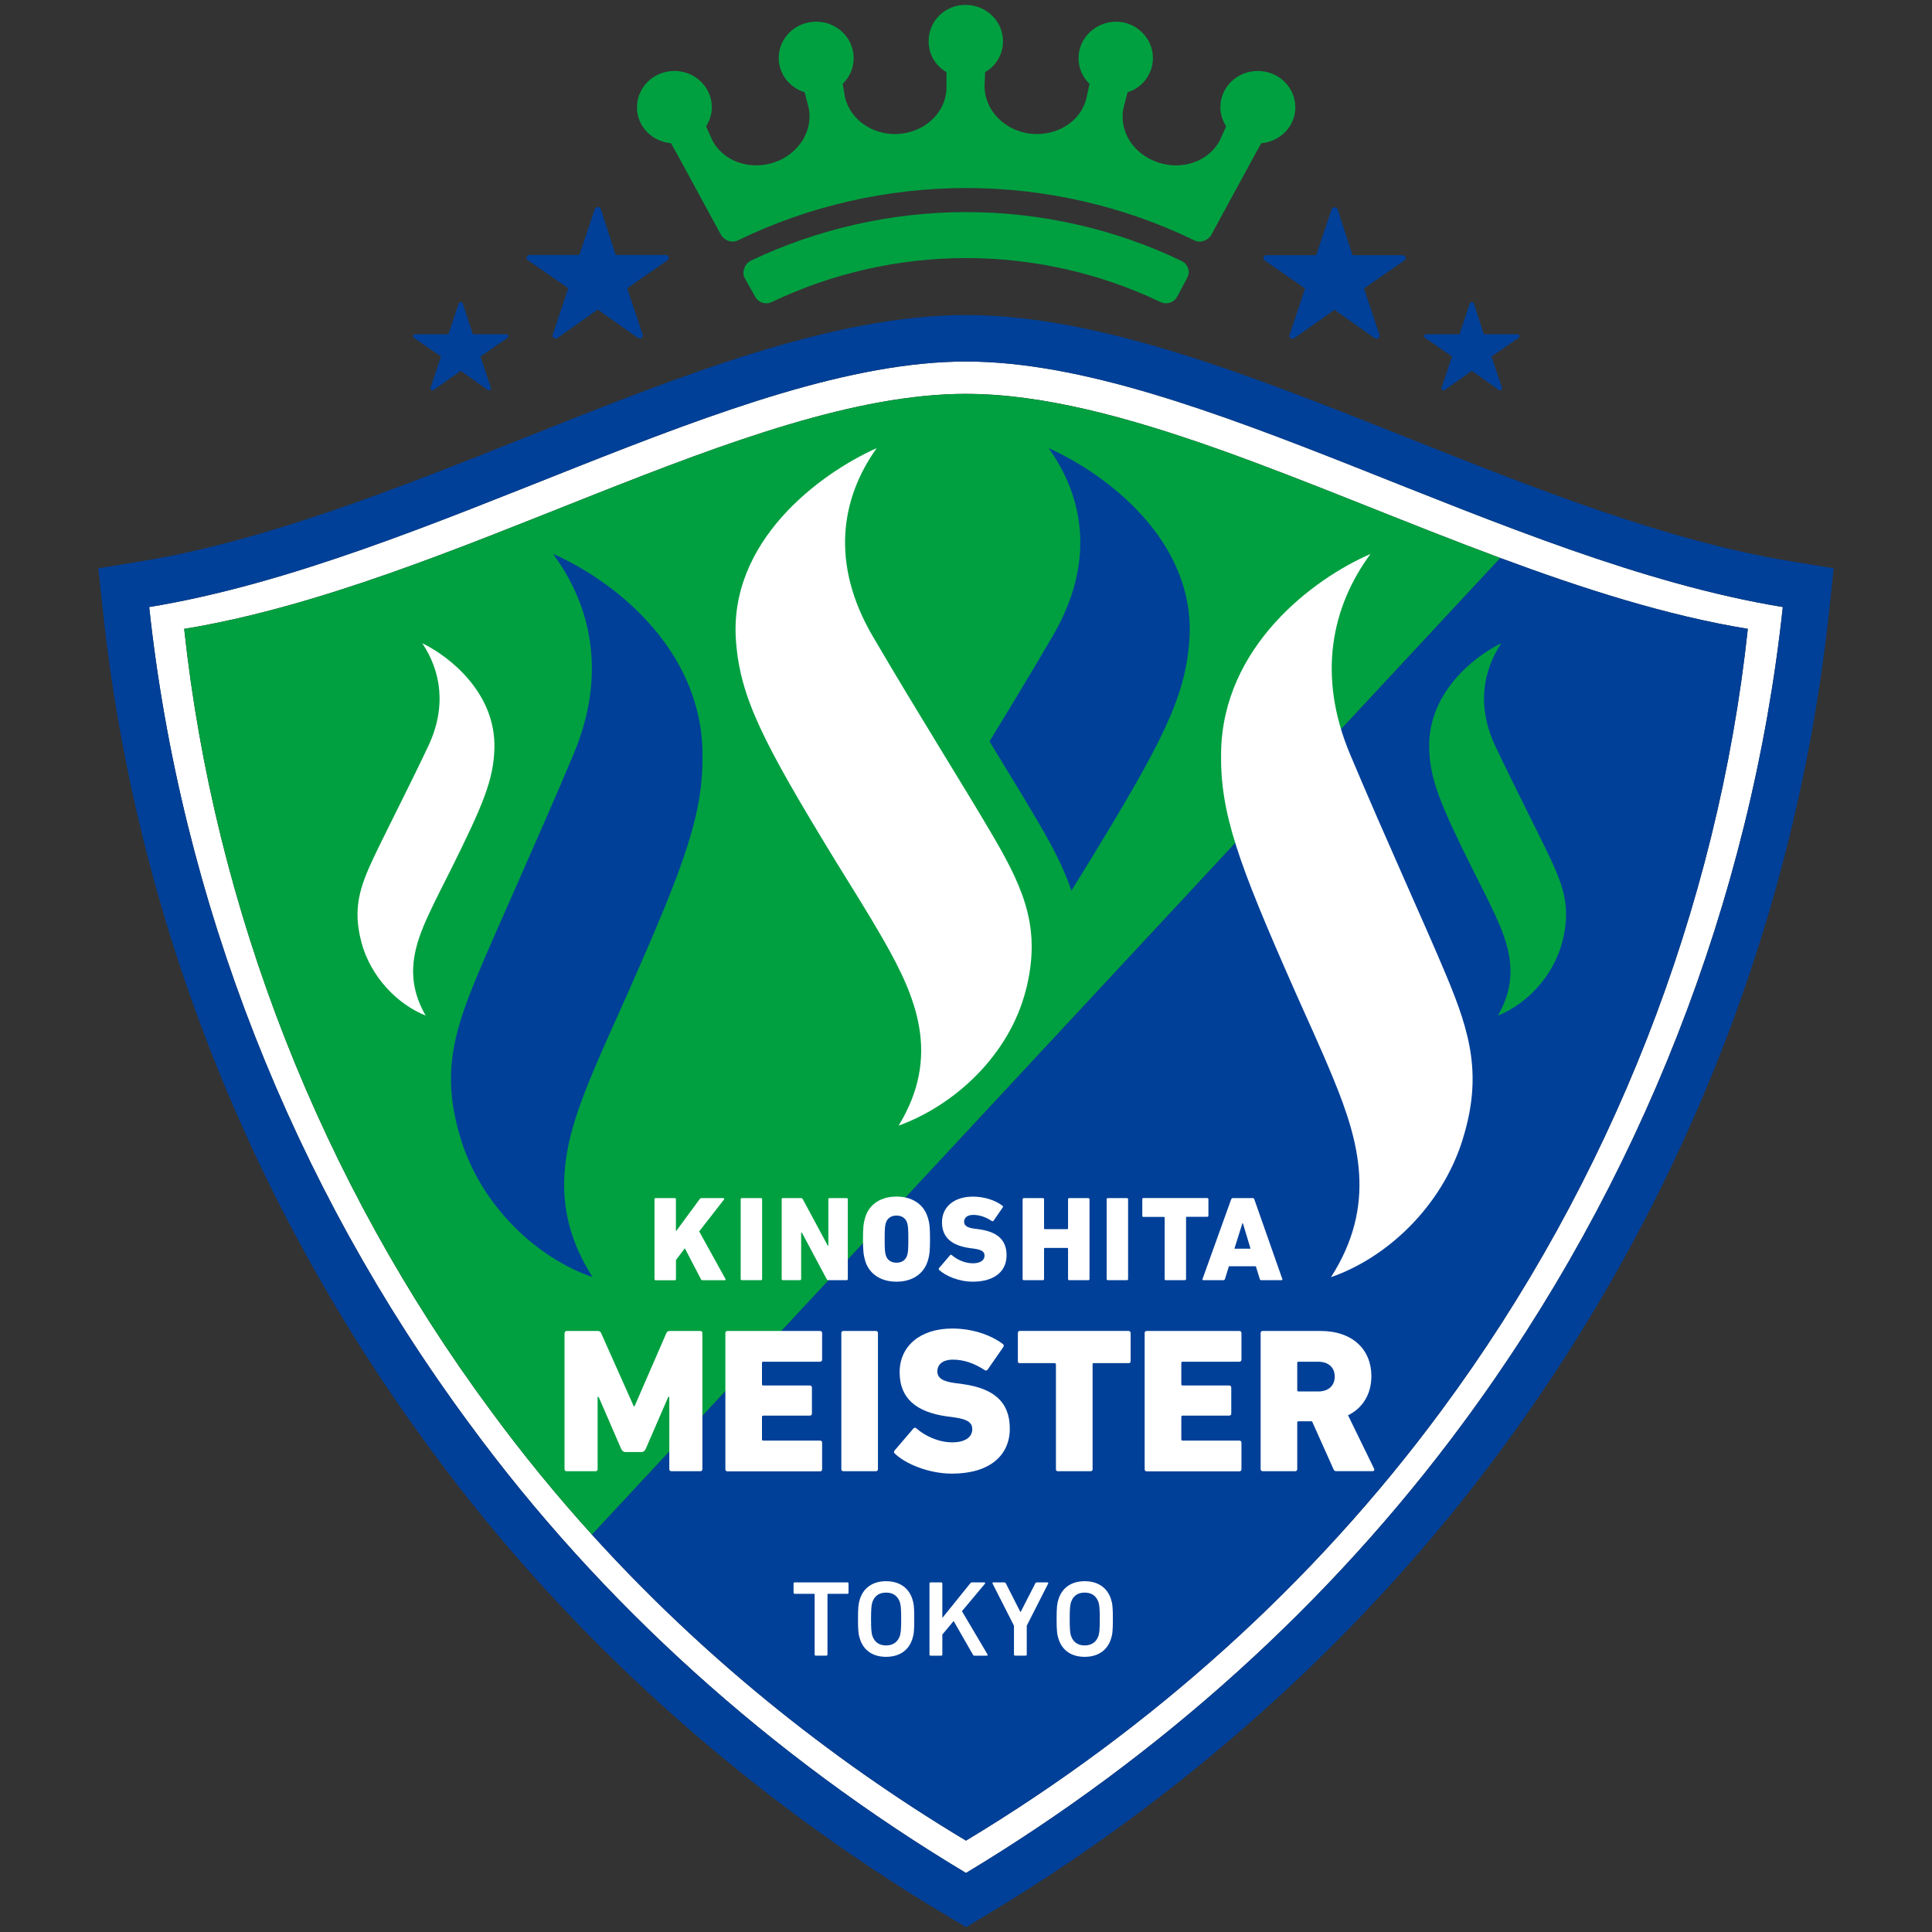
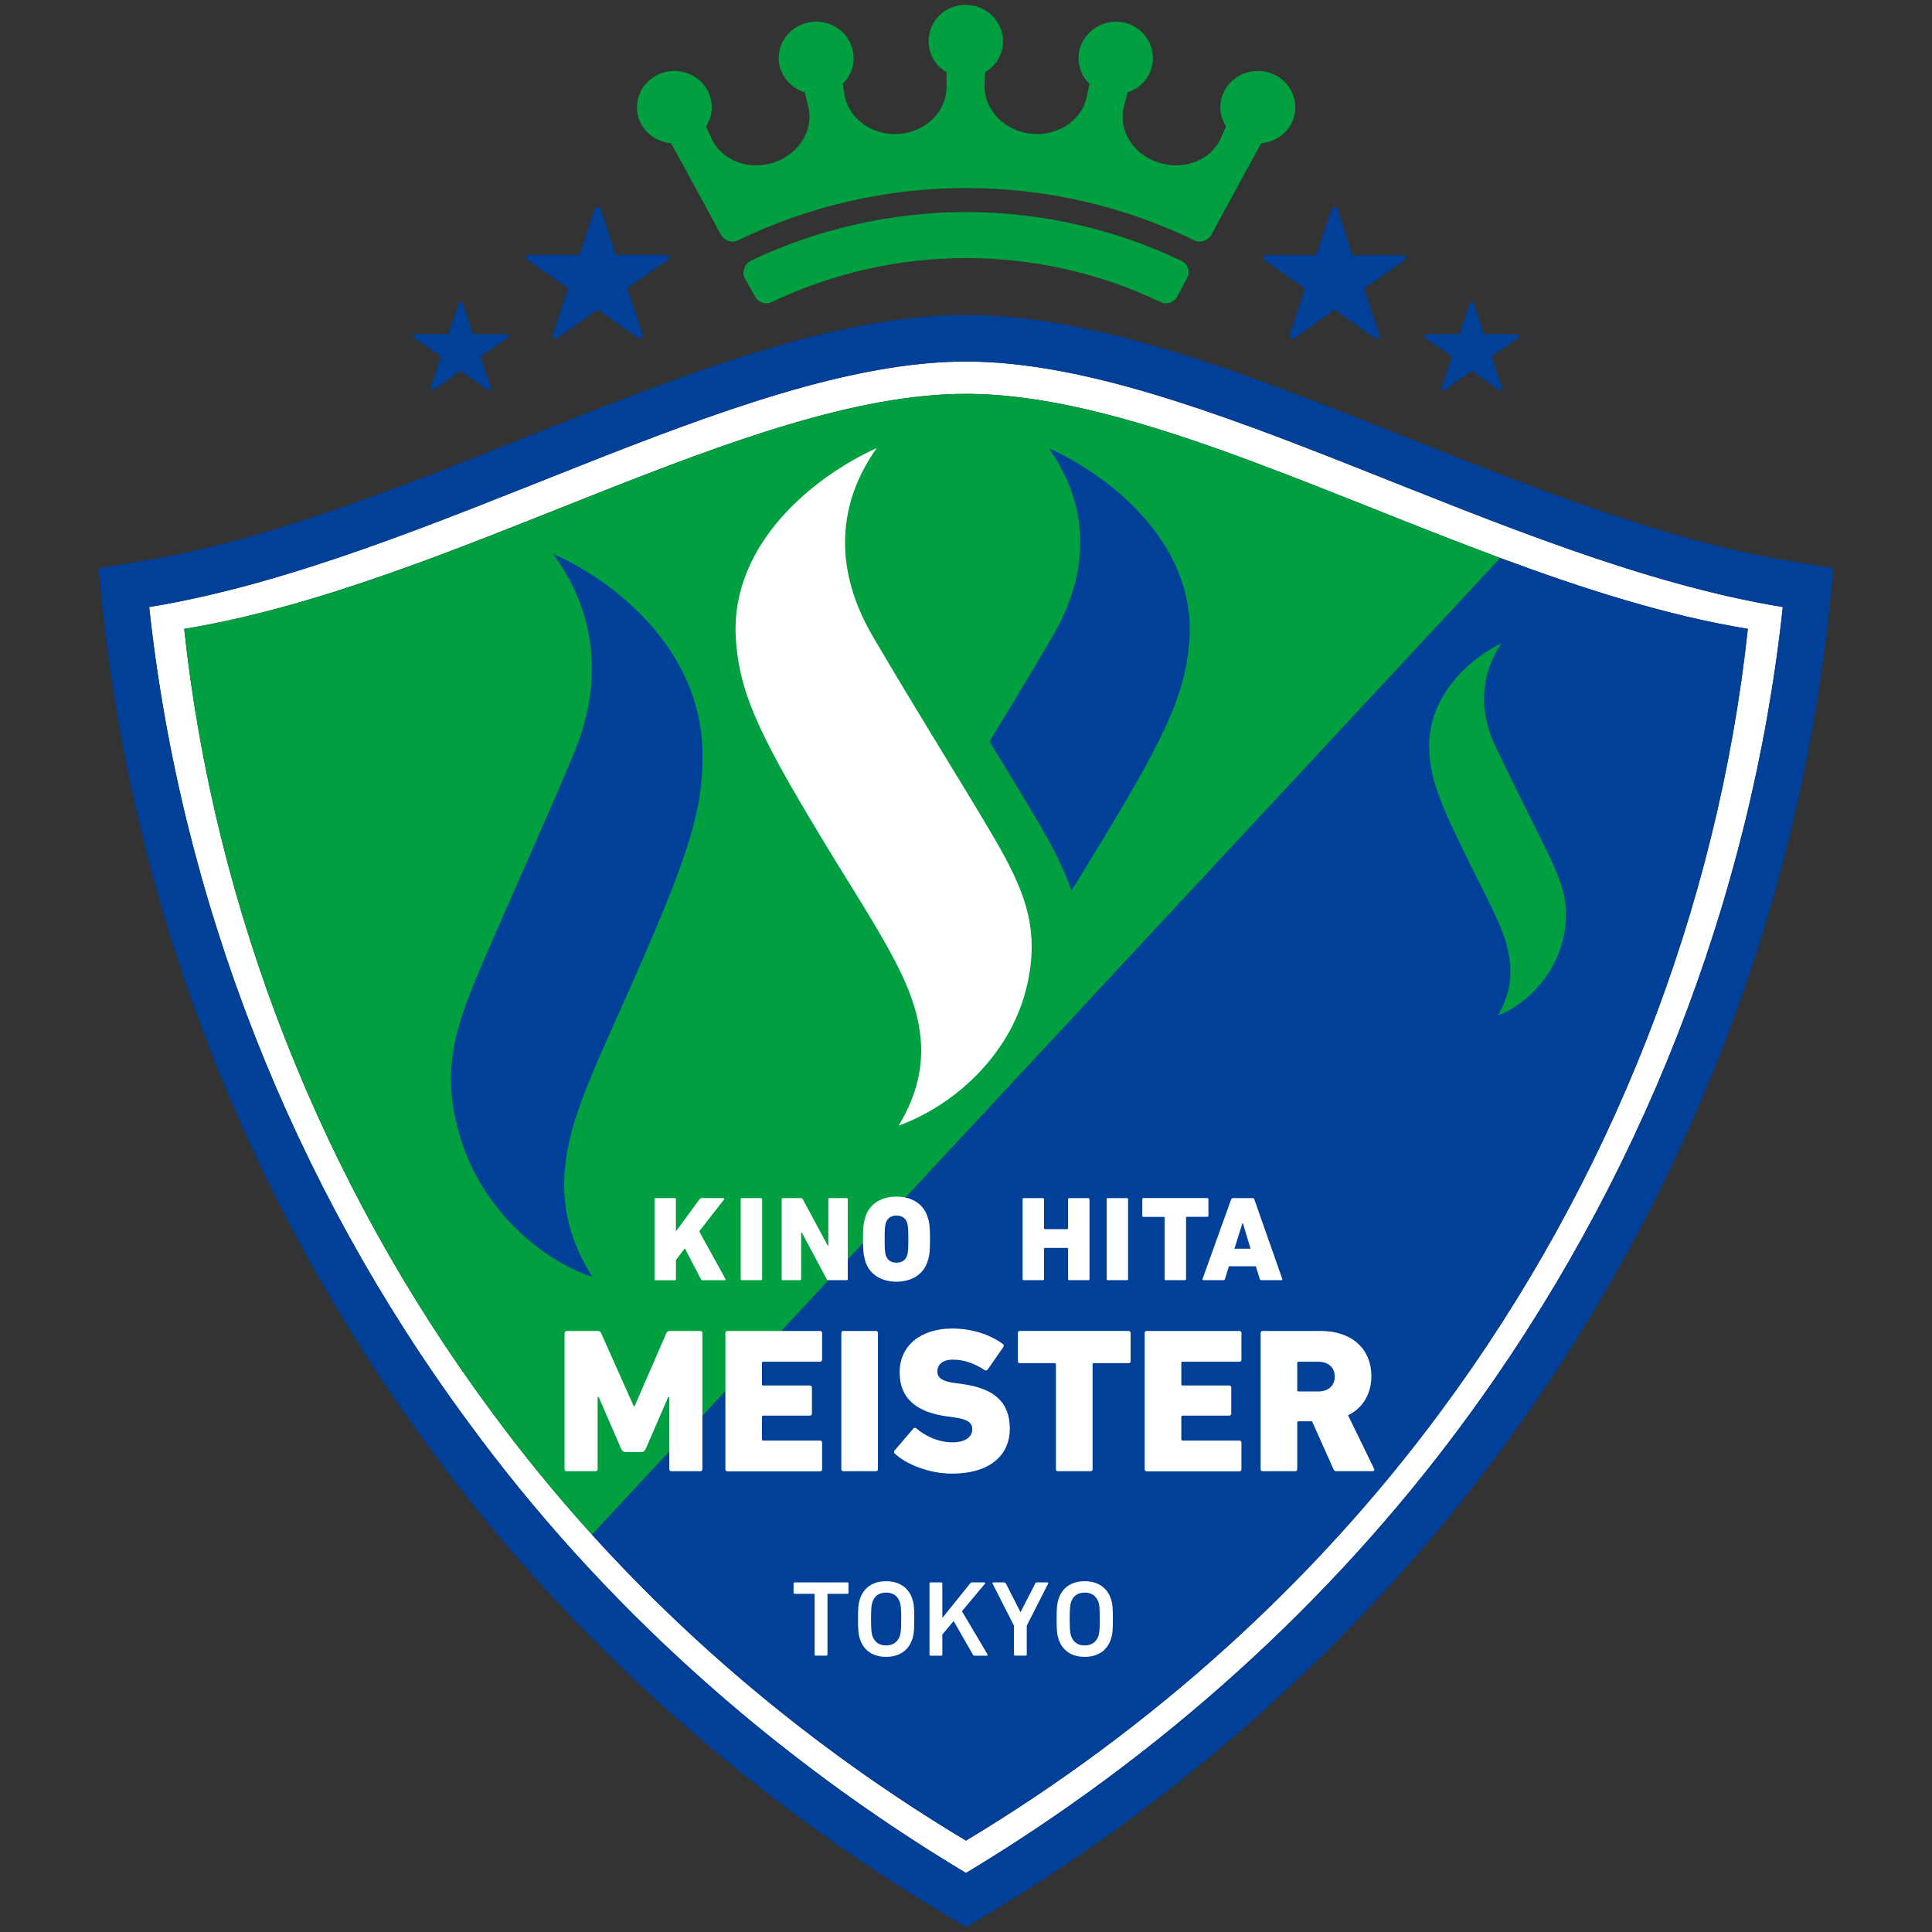
<svg xmlns="http://www.w3.org/2000/svg" id="_レイヤー_1" data-name="レイヤー 1" width="400" height="400" viewBox="0 0 400 400">
  <rect x="0" y="0" width="400" height="400" fill="#333333" stroke="none" />
  <defs>
    <style>
      .cls-1, .cls-2, .cls-3, .cls-4, .cls-5 {
        stroke-width: 0px;
      }

      .cls-1, .cls-3 {
        fill: #004098;
      }

      .cls-2, .cls-3 {
        fill-rule: evenodd;
      }

      .cls-2, .cls-4 {
        fill: #00a040;
      }

      .cls-5 {
        fill: #fff;
      }
    </style>
  </defs>
  <g>
    <path class="cls-2" d="M139.64,14.69c-4.3,0-7.76,3.36-7.76,7.54,0,3.94,3.1,7.07,7.04,7.42l1.43,2.55,8.95,16.47c.72,1.16,2.27,1.74,3.58,1.05,14.56-7.08,30.8-10.79,47.15-10.79s32.59,3.71,47.15,10.79c1.2.69,2.87.12,3.58-1.05l8.95-16.47,1.43-2.55c3.94-.35,7.04-3.48,7.04-7.42,0-4.17-3.46-7.54-7.76-7.54s-7.76,3.36-7.76,7.54c0,1.39.48,2.78,1.19,3.94l-1.19,2.67c-2.27,4.64-8,6.5-13.01,4.75-5.13-1.74-8.24-6.72-6.92-11.71l.72-2.78c3.1-.93,5.25-3.83,5.25-7.07,0-4.17-3.46-7.54-7.64-7.54s-7.76,3.36-7.76,7.54c0,2.09.83,3.94,2.27,5.33l-.6,2.79c-1.07,4.99-6.2,8.12-11.58,7.54-5.25-.58-9.55-4.75-9.55-9.86l.12-2.9c2.27-1.28,3.7-3.71,3.7-6.38,0-4.17-3.46-7.54-7.76-7.54s-7.64,3.36-7.64,7.54c0,2.67,1.43,5.1,3.7,6.38v2.9c.12,5.1-4.06,9.28-9.43,9.86-5.25.58-10.38-2.55-11.58-7.54l-.48-2.79c1.43-1.39,2.27-3.24,2.27-5.33,0-4.17-3.46-7.54-7.76-7.54s-7.76,3.36-7.76,7.54c0,3.25,2.27,6.15,5.37,7.07l.72,2.78c1.31,4.99-1.91,9.98-6.92,11.71-5.02,1.74-10.74-.11-13.01-4.75l-1.19-2.67c.72-1.16,1.19-2.55,1.19-3.94,0-4.17-3.46-7.54-7.76-7.54h0ZM155.39,54h0c13.85-6.61,29.25-10.09,44.64-10.09s30.8,3.48,44.53,10.09c.71.35,1.19.81,1.43,1.63.24.69.12,1.27-.24,1.97l-2.03,3.83c-.72,1.27-2.27,1.74-3.58,1.04-12.41-5.91-26.14-9.04-40.11-9.04s-27.69,3.13-40.1,9.04c-1.31.7-2.87.23-3.58-1.04l-2.15-3.83c-.36-.7-.36-1.28-.12-1.97.24-.81.72-1.28,1.31-1.63Z" />
    <path class="cls-3" d="M109.08,53.19h0c0-.23.24-.41.6-.41h10.27l3.22-9.57c.12-.23.36-.35.6-.35s.47.12.6.35l3.1,9.57h10.39c.24,0,.48.17.59.41.12.23,0,.46-.24.69l-8.36,5.8,3.22,9.63c0,.23,0,.46-.24.69-.24.12-.48.12-.72,0l-8.36-5.91-8.36,5.91c-.12,0-.24.12-.36.12s-.24-.12-.36-.12c-.24-.23-.36-.46-.24-.69l3.22-9.63-8.36-5.8c-.24-.23-.36-.46-.24-.69h0Z" />
    <path class="cls-3" d="M85.55,69.46h0c0-.16.16-.27.4-.27h6.89l2.16-6.42c.08-.16.24-.23.4-.23s.32.08.4.23l2.08,6.42h6.97c.16,0,.32.12.4.27.08.16,0,.31-.16.47l-5.61,3.89,2.16,6.46c0,.16,0,.31-.16.47-.16.08-.32.08-.48,0l-5.61-3.97-5.61,3.97c-.08,0-.16.08-.24.08s-.16-.08-.24-.08c-.16-.16-.24-.31-.16-.47l2.16-6.46-5.61-3.89c-.16-.16-.24-.31-.16-.47h0Z" />
    <path class="cls-3" d="M294.88,69.46h0c0-.16.16-.27.4-.27h6.89l2.16-6.42c.08-.16.24-.23.4-.23s.32.08.4.23l2.08,6.42h6.97c.16,0,.32.12.4.27.08.16,0,.31-.16.47l-5.61,3.89,2.16,6.46c0,.16,0,.31-.16.47-.16.08-.32.08-.48,0l-5.61-3.97-5.61,3.97c-.08,0-.16.08-.24.08s-.16-.08-.24-.08c-.16-.16-.24-.31-.16-.47l2.16-6.46-5.61-3.89c-.16-.16-.24-.31-.16-.47h0Z" />
    <path class="cls-3" d="M261.63,53.24h0c0-.23.24-.41.6-.41h10.27l3.22-9.57c.12-.23.36-.35.6-.35s.47.12.6.35l3.1,9.57h10.39c.24,0,.48.17.59.41.12.23,0,.46-.24.69l-8.36,5.8,3.22,9.63c0,.23,0,.46-.24.69-.24.12-.48.12-.72,0l-8.36-5.91-8.36,5.91c-.12,0-.24.12-.36.12s-.24-.12-.36-.12c-.24-.23-.36-.46-.24-.69l3.22-9.63-8.36-5.8c-.24-.23-.36-.46-.24-.69h0Z" />
  </g>
  <g>
    <path class="cls-5" d="M200,74.85c-47.43,0-111.17,41.34-169.11,50.83,6.52,60.69,29.69,119.62,66.27,169.05,27.34,37.29,62.65,68.96,102.84,93.05h0c40.02-24.1,75.32-55.77,102.84-93.05,36.57-49.43,59.75-108.36,66.27-169.05-57.94-9.49-121.67-50.83-169.11-50.83h0ZM361.87,130.2c-6.24,58.09-28.42,114.5-63.43,161.81-26.34,35.69-60.14,66-98.44,89.07,0,0,0,0,0,0-28.86-17.3-55.09-38.68-77.44-63.35-7.44-8.22-14.46-16.8-21-25.72-35.01-47.31-57.19-103.72-63.43-161.81,55.46-9.08,116.46-48.66,161.86-48.66h0c31.68,0,70.94,19.25,110.62,33.98,17.2,6.39,34.48,11.93,51.25,14.67Z" />
    <path class="cls-1" d="M291.4,90.64c-32.85-13.07-63.88-25.41-91.4-25.41h0c-27.52,0-58.55,12.34-91.4,25.41-26.41,10.5-53.71,21.37-79.26,25.55l-8.98,1.47.97,9.05c6.72,62.53,30.27,122.61,68.08,173.71,27.62,37.67,64.15,70.74,105.65,95.61l4.96,2.97,4.95-2.98c41.31-24.87,77.83-57.92,105.61-95.57,37.84-51.13,61.38-111.21,68.1-173.74l.97-9.05-8.98-1.47c-25.55-4.19-52.86-15.05-79.27-25.55ZM302.84,294.73c-27.52,37.29-62.83,68.96-102.84,93.05h0c-40.19-24.09-75.5-55.76-102.84-93.05-36.57-49.43-59.75-108.36-66.27-169.05,57.94-9.49,121.67-50.83,169.11-50.83h0c47.44,0,111.17,41.34,169.11,50.83-6.52,60.69-29.69,119.62-66.27,169.05Z" />
    <path class="cls-4" d="M200,81.55c-45.4,0-106.41,39.57-161.86,48.66,6.24,58.09,28.42,114.5,63.43,161.81,6.54,8.92,13.55,17.5,21,25.72l188.06-202.2c-39.68-14.73-78.94-33.98-110.62-33.98h0Z" />
    <path class="cls-1" d="M200,381.08s0,0,0,0c38.3-23.06,72.1-53.37,98.44-89.07,35.01-47.31,57.19-103.72,63.43-161.81-16.77-2.75-34.05-8.29-51.25-14.67l-188.06,202.2c22.35,24.67,48.58,46.05,77.44,63.35Z" />
    <path class="cls-5" d="M103.54,171.64s.02.03.04.04c.02.02,0,.03-.04-.04Z" />
    <path class="cls-5" d="M98.9,172.07s0,.02,0,.02c0,.02-.01,0,0-.02Z" />
    <g>
      <path class="cls-5" d="M135.5,248.3c0-.15.1-.25.25-.25h3.94c.15,0,.25.1.25.25v6.65l4.92-6.68c.13-.15.23-.22.43-.22h4.44c.2,0,.25.17.15.32l-5.12,6.58,5.43,9.83c.08.12.03.28-.15.28h-4.52c-.23,0-.33-.07-.4-.22l-3.33-6.4-1.84,2.43v3.95c0,.15-.1.25-.25.25h-3.94c-.15,0-.25-.1-.25-.25v-16.5Z" />
      <path class="cls-5" d="M153.35,248.3c0-.15.1-.25.25-.25h3.94c.15,0,.25.1.25.25v16.5c0,.15-.1.25-.25.25h-3.94c-.15,0-.25-.1-.25-.25v-16.5Z" />
      <path class="cls-5" d="M161.83,248.3c0-.15.1-.25.25-.25h3.71c.18,0,.35.07.43.25l5.18,9.63h.1v-9.63c0-.15.1-.25.25-.25h3.53c.15,0,.25.1.25.25v16.5c0,.15-.1.25-.25.25h-3.71c-.17,0-.35-.07-.43-.25l-5.12-9.6h-.15v9.6c0,.15-.1.25-.25.25h-3.53c-.15,0-.25-.1-.25-.25v-16.5Z" />
      <path class="cls-5" d="M179.17,261.18c-.4-1.3-.5-2.3-.5-4.63s.1-3.33.5-4.63c.91-2.78,3.41-4.18,6.44-4.18s5.53,1.4,6.43,4.18c.43,1.3.51,2.3.51,4.63s-.08,3.33-.51,4.63c-.91,2.78-3.41,4.18-6.43,4.18s-5.53-1.4-6.44-4.18ZM187.81,259.93c.2-.57.25-1.35.25-3.38s-.05-2.8-.25-3.38c-.3-.95-1.09-1.5-2.2-1.5s-1.89.55-2.2,1.5c-.2.58-.25,1.35-.25,3.38s.05,2.8.25,3.38c.3.95,1.09,1.5,2.2,1.5s1.89-.55,2.2-1.5Z" />
-       <path class="cls-5" d="M194.45,262.93c-.12-.1-.15-.28-.02-.4l2.27-2.65c.1-.12.25-.12.35-.03,1.04.9,2.65,1.7,4.37,1.7,1.59,0,2.42-.65,2.42-1.6,0-.72-.48-1.2-2.17-1.43l-.91-.12c-3.71-.53-5.73-2.18-5.73-5.35s2.5-5.3,6.39-5.3c2.37,0,4.59.72,6.13,1.88.13.1.15.22.05.37l-1.89,2.73c-.1.13-.23.15-.35.08-1.21-.8-2.5-1.28-3.86-1.28-1.26,0-1.89.6-1.89,1.43,0,.75.56,1.23,2.2,1.43l.91.12c3.76.53,5.68,2.18,5.68,5.4s-2.42,5.45-7.02,5.45c-2.8,0-5.63-1.18-6.92-2.43Z" />
      <path class="cls-5" d="M211.72,248.3c0-.15.1-.25.25-.25h3.94c.15,0,.25.1.25.25v6.03c0,.1.05.15.15.15h4.67c.1,0,.15-.05.15-.15v-6.03c0-.15.1-.25.25-.25h3.94c.15,0,.25.1.25.25v16.5c0,.15-.1.25-.25.25h-3.94c-.15,0-.25-.1-.25-.25v-6.28c0-.1-.05-.15-.15-.15h-4.67c-.1,0-.15.05-.15.15v6.28c0,.15-.1.25-.25.25h-3.94c-.15,0-.25-.1-.25-.25v-16.5Z" />
      <path class="cls-5" d="M229.12,248.3c0-.15.1-.25.25-.25h3.94c.15,0,.25.1.25.25v16.5c0,.15-.1.25-.25.25h-3.94c-.15,0-.25-.1-.25-.25v-16.5Z" />
      <path class="cls-5" d="M241.38,265.05h-.07c-.05,0-.08-.03-.13-.07-.03-.03-.05-.05-.05-.1v-12.78c0-.07-.05-.12-.13-.15h-4.32c-.05,0-.08-.03-.1-.05l-.03-.03s0-.03-.02-.03c-.03-.05-.03-.1-.03-.15v-3.4c0-.12.08-.23.18-.25h13.25c.07,0,.12.02.18.07,0,0,.03.03.03.05.03.02.05.07.05.12v3.4c0,.08-.03.15-.08.2-.03.02-.08.05-.13.05h-4.27c-.05,0-.07,0-.1.03-.02,0-.02.03-.05.05v12.85c-.02.08-.05.1-.13.15-.03.03-.08.03-.13.03h-3.94Z" />
      <path class="cls-5" d="M254.92,248.3c.05-.15.15-.25.33-.25h4.11c.18,0,.28.1.33.25l5.8,16.5c.05.15-.02.25-.17.25h-4.17c-.18,0-.28-.1-.33-.25l-.81-2.63h-5.58l-.81,2.63c-.05.15-.15.25-.33.25h-4.14c-.15,0-.23-.1-.18-.25l5.93-16.5ZM258.91,258.53l-1.59-5.3h-.08l-1.67,5.3h3.33Z" />
    </g>
    <g>
      <path class="cls-5" d="M168.88,342.78c-.13,0-.22-.09-.22-.22v-12.45c0-.09-.04-.13-.13-.13h-4.01c-.13,0-.22-.09-.22-.22v-1.92c0-.13.09-.22.22-.22h10.94c.13,0,.22.09.22.22v1.92c0,.13-.09.22-.22.22h-4.01c-.09,0-.13.04-.13.13v12.45c0,.13-.09.22-.22.22h-2.21Z" />
      <path class="cls-5" d="M178.05,339.37c-.32-.94-.41-1.78-.41-4.17s.09-3.23.41-4.17c.79-2.41,2.77-3.66,5.4-3.66s4.64,1.25,5.43,3.66c.32.94.41,1.78.41,4.17s-.09,3.23-.41,4.17c-.79,2.41-2.77,3.66-5.43,3.66s-4.61-1.25-5.4-3.66ZM186.31,338.68c.18-.56.27-1.34.27-3.48s-.09-2.92-.27-3.48c-.43-1.23-1.33-1.99-2.86-1.99s-2.41.76-2.84,1.99c-.18.56-.27,1.32-.27,3.48s.09,2.92.27,3.48c.43,1.23,1.33,1.99,2.84,1.99s2.43-.76,2.86-1.99Z" />
      <path class="cls-5" d="M192.44,327.84c0-.13.09-.22.22-.22h2.21c.14,0,.23.09.23.22v7.14l5.79-7.18c.11-.13.2-.18.36-.18h2.57c.13,0,.2.16.09.29l-4.75,5.67,5.29,8.94c.09.16.02.27-.16.27h-2.5c-.18,0-.25-.04-.34-.18l-4.01-7-2.34,2.81v4.15c0,.13-.09.22-.23.22h-2.21c-.13,0-.22-.09-.22-.22v-14.72Z" />
      <path class="cls-5" d="M210.16,342.78c-.14,0-.23-.09-.23-.22v-5.98l-4.44-8.74c-.05-.11.02-.22.18-.22h2.27c.13,0,.25.07.32.22l2.99,5.89h.07l3.02-5.89c.07-.16.16-.22.32-.22h2.18c.18,0,.22.11.18.22l-4.44,8.74v5.98c0,.13-.09.22-.23.22h-2.2Z" />
      <path class="cls-5" d="M219.17,339.37c-.32-.94-.41-1.78-.41-4.17s.09-3.23.41-4.17c.79-2.41,2.77-3.66,5.4-3.66s4.64,1.25,5.43,3.66c.32.94.41,1.78.41,4.17s-.09,3.23-.41,4.17c-.79,2.41-2.77,3.66-5.43,3.66s-4.61-1.25-5.4-3.66ZM227.43,338.68c.18-.56.27-1.34.27-3.48s-.09-2.92-.27-3.48c-.43-1.23-1.33-1.99-2.86-1.99s-2.41.76-2.83,1.99c-.18.56-.27,1.32-.27,3.48s.09,2.92.27,3.48c.43,1.23,1.33,1.99,2.83,1.99s2.43-.76,2.86-1.99Z" />
    </g>
    <g>
      <path class="cls-5" d="M116.91,275.99c0-.26.17-.43.43-.43h6.38c.3,0,.6.09.73.43l6.76,15.16h.17l6.59-15.16c.13-.34.43-.43.73-.43h6.29c.26,0,.43.17.43.43v28.18c0,.26-.17.43-.43.43h-5.99c-.26,0-.43-.17-.43-.43v-14.94h-.22l-4.7,10.84c-.22.43-.56.56-.82.56h-3.36c-.26,0-.56-.13-.82-.56l-4.7-10.84h-.22v14.94c0,.26-.17.43-.43.43h-5.99c-.26,0-.43-.17-.43-.43v-28.18Z" />
      <path class="cls-5" d="M150.18,275.99c0-.26.17-.43.43-.43h19.17c.26,0,.43.17.43.43v5.51c0,.26-.17.43-.43.43h-11.76c-.17,0-.26.09-.26.26v4.4c0,.17.09.26.26.26h9.65c.26,0,.43.17.43.43v5.38c0,.26-.17.43-.43.43h-9.65c-.17,0-.26.09-.26.26v4.65c0,.17.09.26.26.26h11.76c.26,0,.43.17.43.43v5.51c0,.26-.17.43-.43.43h-19.17c-.26,0-.43-.17-.43-.43v-28.18Z" />
      <path class="cls-5" d="M174.19,275.99c0-.26.17-.43.43-.43h6.72c.26,0,.43.17.43.43v28.18c0,.26-.17.43-.43.43h-6.72c-.26,0-.43-.17-.43-.43v-28.18Z" />
      <path class="cls-5" d="M185.27,300.97c-.21-.17-.26-.47-.04-.68l3.88-4.53c.17-.21.43-.21.6-.04,1.77,1.54,4.53,2.9,7.45,2.9,2.71,0,4.14-1.11,4.14-2.73,0-1.24-.82-2.05-3.71-2.43l-1.55-.21c-6.33-.9-9.78-3.71-9.78-9.14s4.27-9.05,10.9-9.05c4.05,0,7.84,1.24,10.47,3.2.21.17.26.38.09.64l-3.23,4.65c-.17.21-.39.26-.6.13-2.07-1.37-4.27-2.18-6.59-2.18-2.15,0-3.23,1.02-3.23,2.43,0,1.28.95,2.09,3.75,2.43l1.55.21c6.42.9,9.7,3.71,9.7,9.22s-4.14,9.31-11.98,9.31c-4.78,0-9.61-2.01-11.81-4.14Z" />
      <path class="cls-5" d="M219.06,304.6h-.13c-.09,0-.13-.04-.22-.13-.04-.04-.09-.09-.09-.17v-21.82c0-.13-.09-.21-.22-.26h-7.37c-.09,0-.13-.04-.17-.09l-.04-.04s0-.04-.04-.04c-.04-.09-.04-.17-.04-.26v-5.81c0-.21.13-.38.3-.43h22.62c.13,0,.21.04.3.13,0,0,.04.04.04.09.04.04.09.13.09.21v5.81c0,.13-.04.26-.13.34-.04.04-.13.09-.21.09h-7.28c-.09,0-.13,0-.17.04-.04,0-.04.04-.09.09v21.95c-.04.13-.09.17-.21.26-.04.04-.13.04-.22.04h-6.72Z" />
      <path class="cls-5" d="M236.99,275.99c0-.26.17-.43.43-.43h19.18c.26,0,.43.17.43.43v5.51c0,.26-.17.43-.43.43h-11.76c-.17,0-.26.09-.26.26v4.4c0,.17.08.26.26.26h9.65c.26,0,.43.17.43.43v5.38c0,.26-.17.43-.43.43h-9.65c-.17,0-.26.09-.26.26v4.65c0,.17.08.26.26.26h11.76c.26,0,.43.17.43.43v5.51c0,.26-.17.43-.43.43h-19.18c-.26,0-.43-.17-.43-.43v-28.18Z" />
      <path class="cls-5" d="M276.73,304.6c-.39,0-.52-.13-.65-.43l-4.44-9.91h-2.8c-.17,0-.26.08-.26.26v9.65c0,.26-.17.43-.43.43h-6.72c-.26,0-.43-.17-.43-.43v-28.18c0-.26.17-.43.43-.43h11.94c6.72,0,10.56,3.89,10.56,9.35,0,3.63-1.72,6.58-4.83,8.11l5.39,11.06c.13.26,0,.51-.3.51h-7.45ZM276.34,285c0-1.88-1.29-3.07-3.45-3.07h-4.05c-.17,0-.26.09-.26.26v5.64c0,.17.08.26.26.26h4.05c2.15,0,3.45-1.2,3.45-3.07Z" />
    </g>
  </g>
  <g>
-     <path class="cls-5" d="M302.84,235.89c-4.38,14.06-15.85,24.59-27.27,28.53,9.57-14.95,5.79-28.16.52-41.01-2.81-6.84-5.61-12.8-7.95-18.11l-.1-.23c-11.84-26.78-15.42-36.77-15.23-49.28.34-22.02,19.14-35.98,30.94-41.1-8.03,10.87-11.1,25.13-4.24,41.45,7.45,17.73,15.71,35.69,19.98,45.95,4.96,11.88,7.43,20.69,3.34,33.8Z" />
    <path class="cls-1" d="M95.42,235.89c4.38,14.06,15.85,24.59,27.27,28.53-9.57-14.95-5.79-28.16-.52-41.01,2.81-6.84,5.61-12.8,7.95-18.11l.1-.23c11.84-26.78,15.42-36.77,15.23-49.28-.34-22.02-19.14-35.98-30.94-41.1,8.03,10.87,11.1,25.13,4.24,41.45-7.45,17.73-15.71,35.69-19.98,45.95-4.96,11.88-7.43,20.69-3.34,33.8Z" />
-     <path class="cls-5" d="M74.79,194.97c1.92,7.33,7.57,13,13.34,15.29-4.57-7.9-2.32-14.6.69-21.07,1.6-3.45,3.18-6.44,4.51-9.12l.06-.12c6.7-13.48,8.78-18.53,8.97-24.95.34-11.32-8.99-18.93-14.94-21.83,3.87,5.77,5.11,13.17,1.21,21.39-4.24,8.93-8.9,17.97-11.33,23.13-2.82,5.99-4.29,10.45-2.5,17.28Z" />
    <path class="cls-4" d="M323.47,194.97c-1.92,7.33-7.57,13-13.34,15.29,4.57-7.9,2.32-14.6-.69-21.07-1.6-3.45-3.18-6.44-4.51-9.12l-.06-.12c-6.7-13.48-8.78-18.53-8.97-24.95-.34-11.32,8.99-18.93,14.94-21.83-3.87,5.77-5.11,13.17-1.21,21.39,4.24,8.93,8.9,17.97,11.33,23.13,2.82,5.99,4.29,10.45,2.5,17.28Z" />
    <path class="cls-1" d="M217.11,92.78c7.54,10.57,9.53,24.05.83,38.93-4.36,7.46-8.9,14.95-13.07,21.79.18.3.37.61.55.91,3.96,6.48,7.37,12.08,9.85,16.35,2.62,4.51,4.98,8.92,6.55,13.64,1.34-2.16,2.63-4.22,3.82-6.18l.13-.21c14.89-24.4,19.57-33.55,20.46-45.24,1.58-20.59-17.09-34.6-29.13-39.99Z" />
    <path class="cls-5" d="M212.39,204.99c-3.39,13.36-14.61,23.79-26.34,28.06,8.81-14.46,3.64-26.6-3.07-38.33-3.57-6.25-7.06-11.67-10.01-16.5l-.13-.21c-14.89-24.4-19.57-33.55-20.46-45.24-1.58-20.59,17.09-34.6,29.13-39.99-7.54,10.57-9.53,24.05-.83,38.93,9.45,16.17,19.77,32.52,25.2,41.88,6.29,10.84,9.68,18.94,6.52,31.4Z" />
  </g>
</svg>